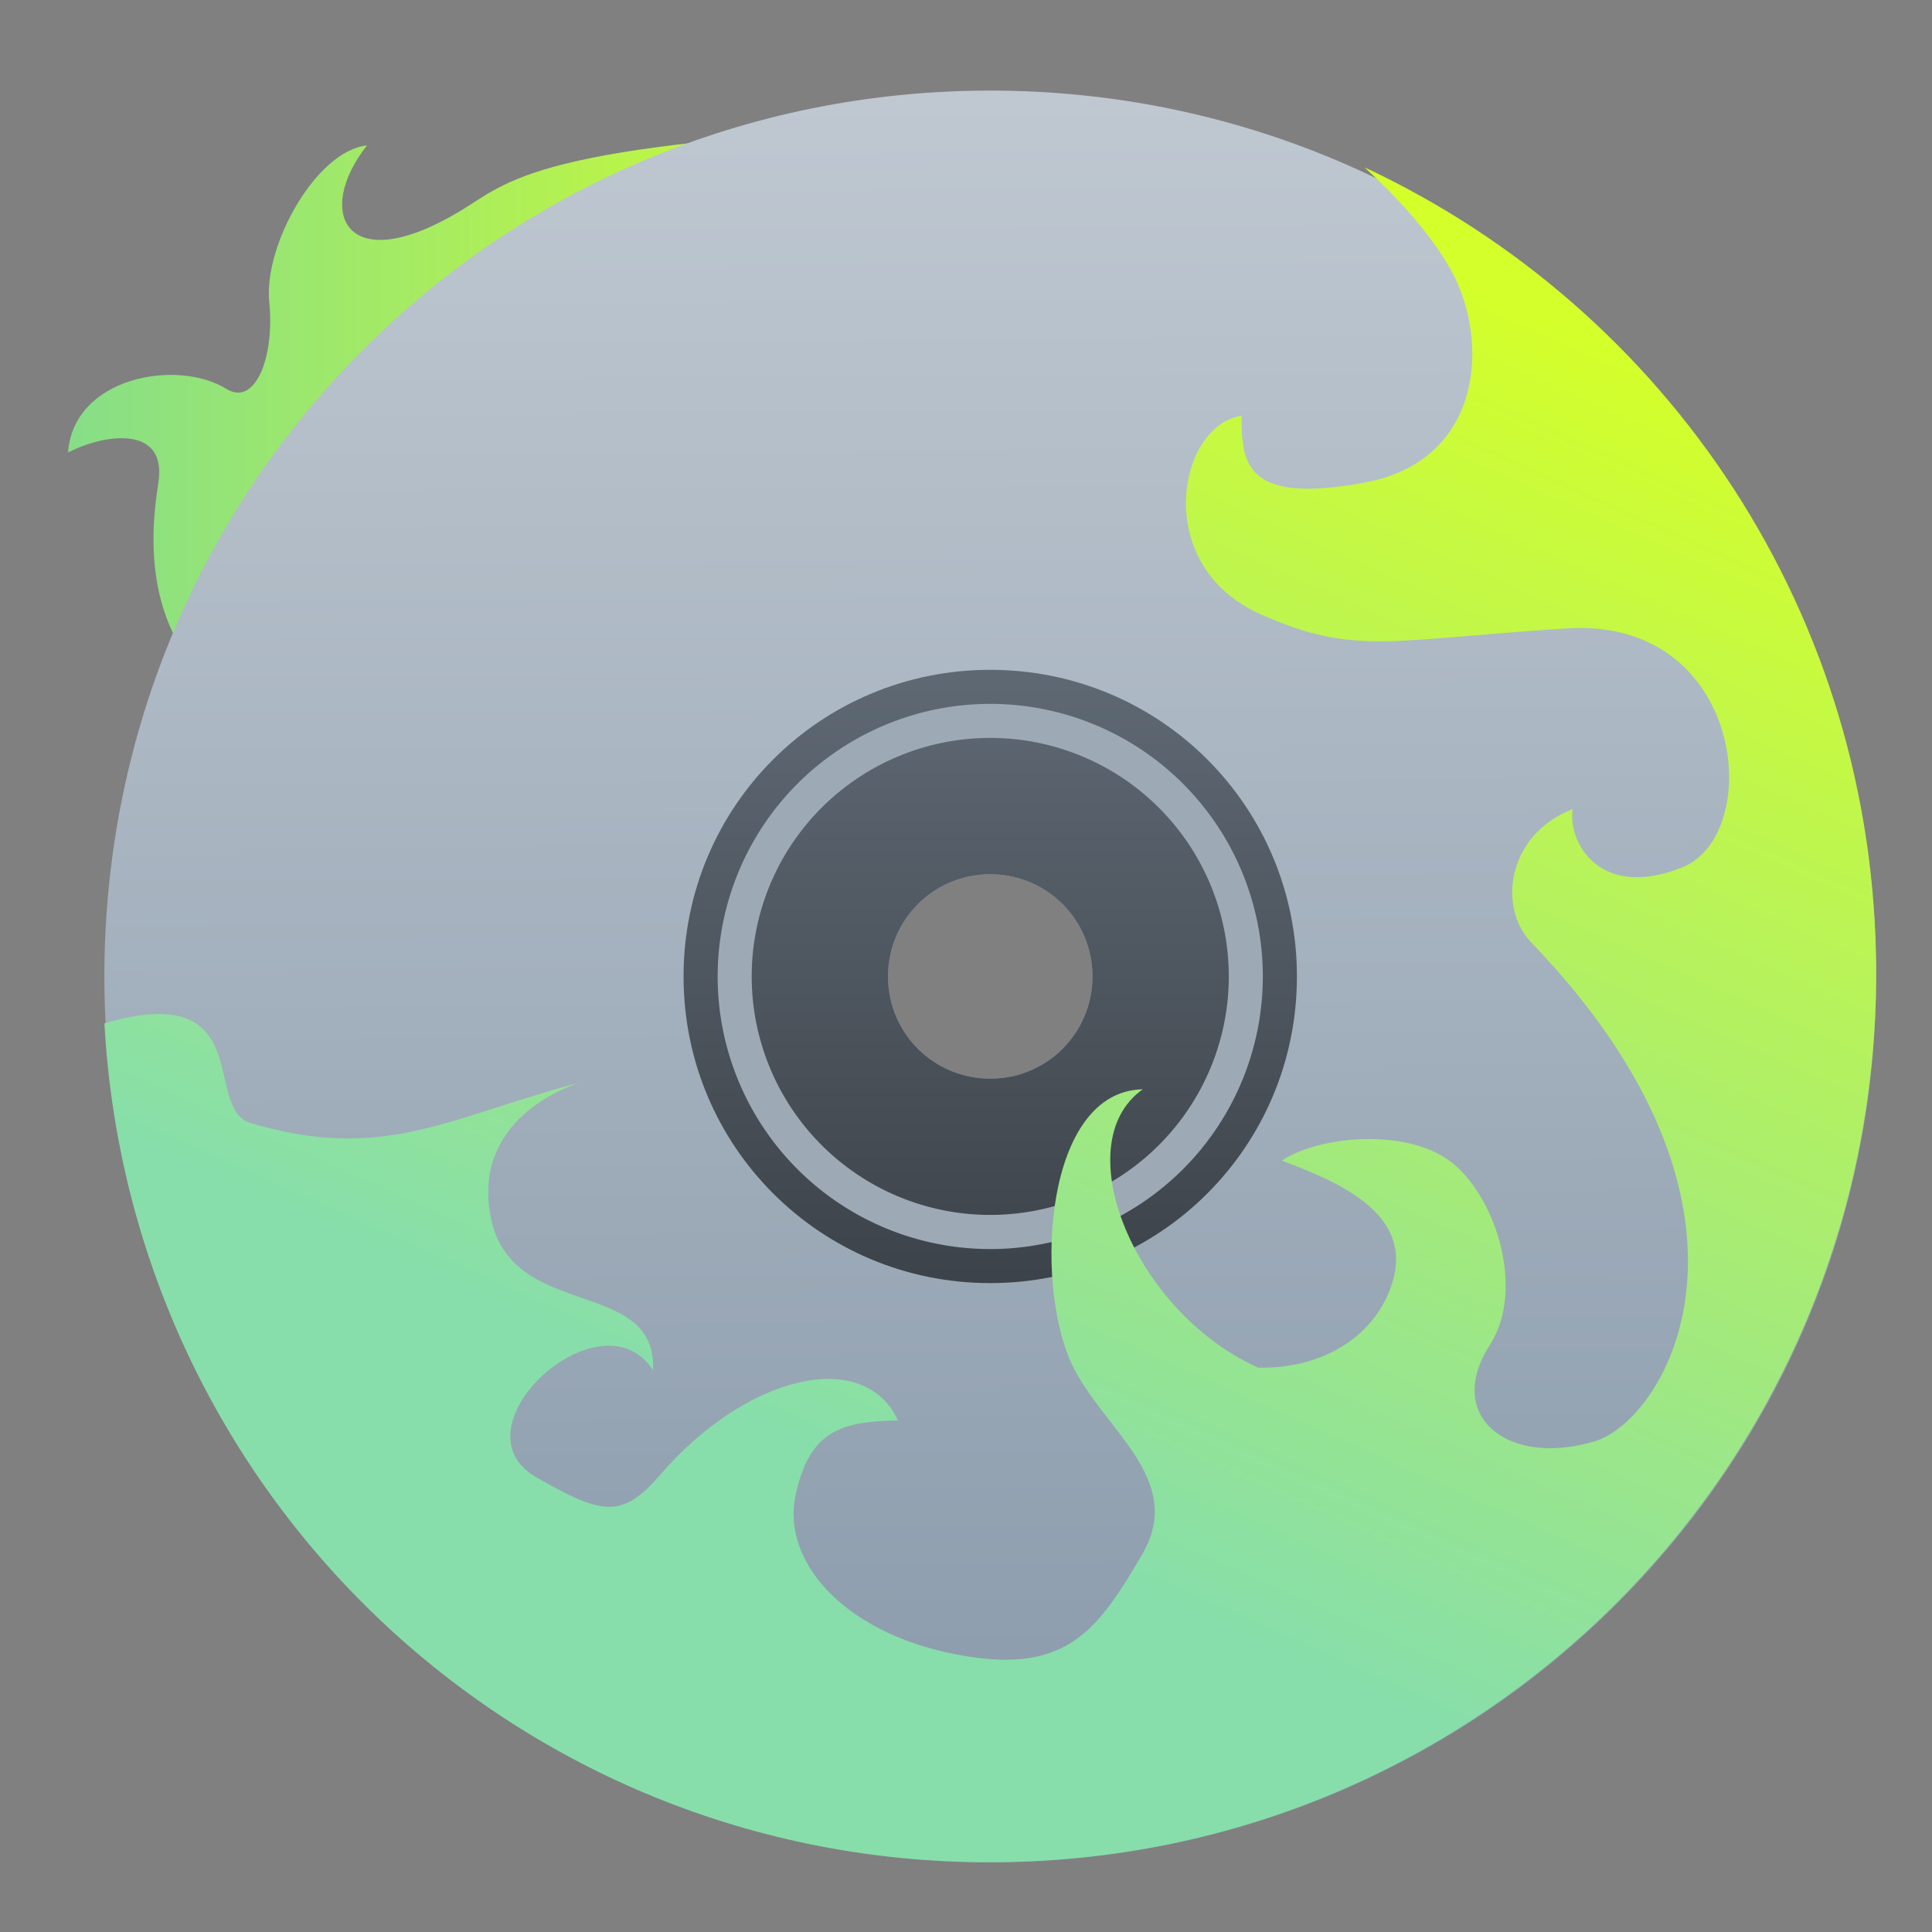
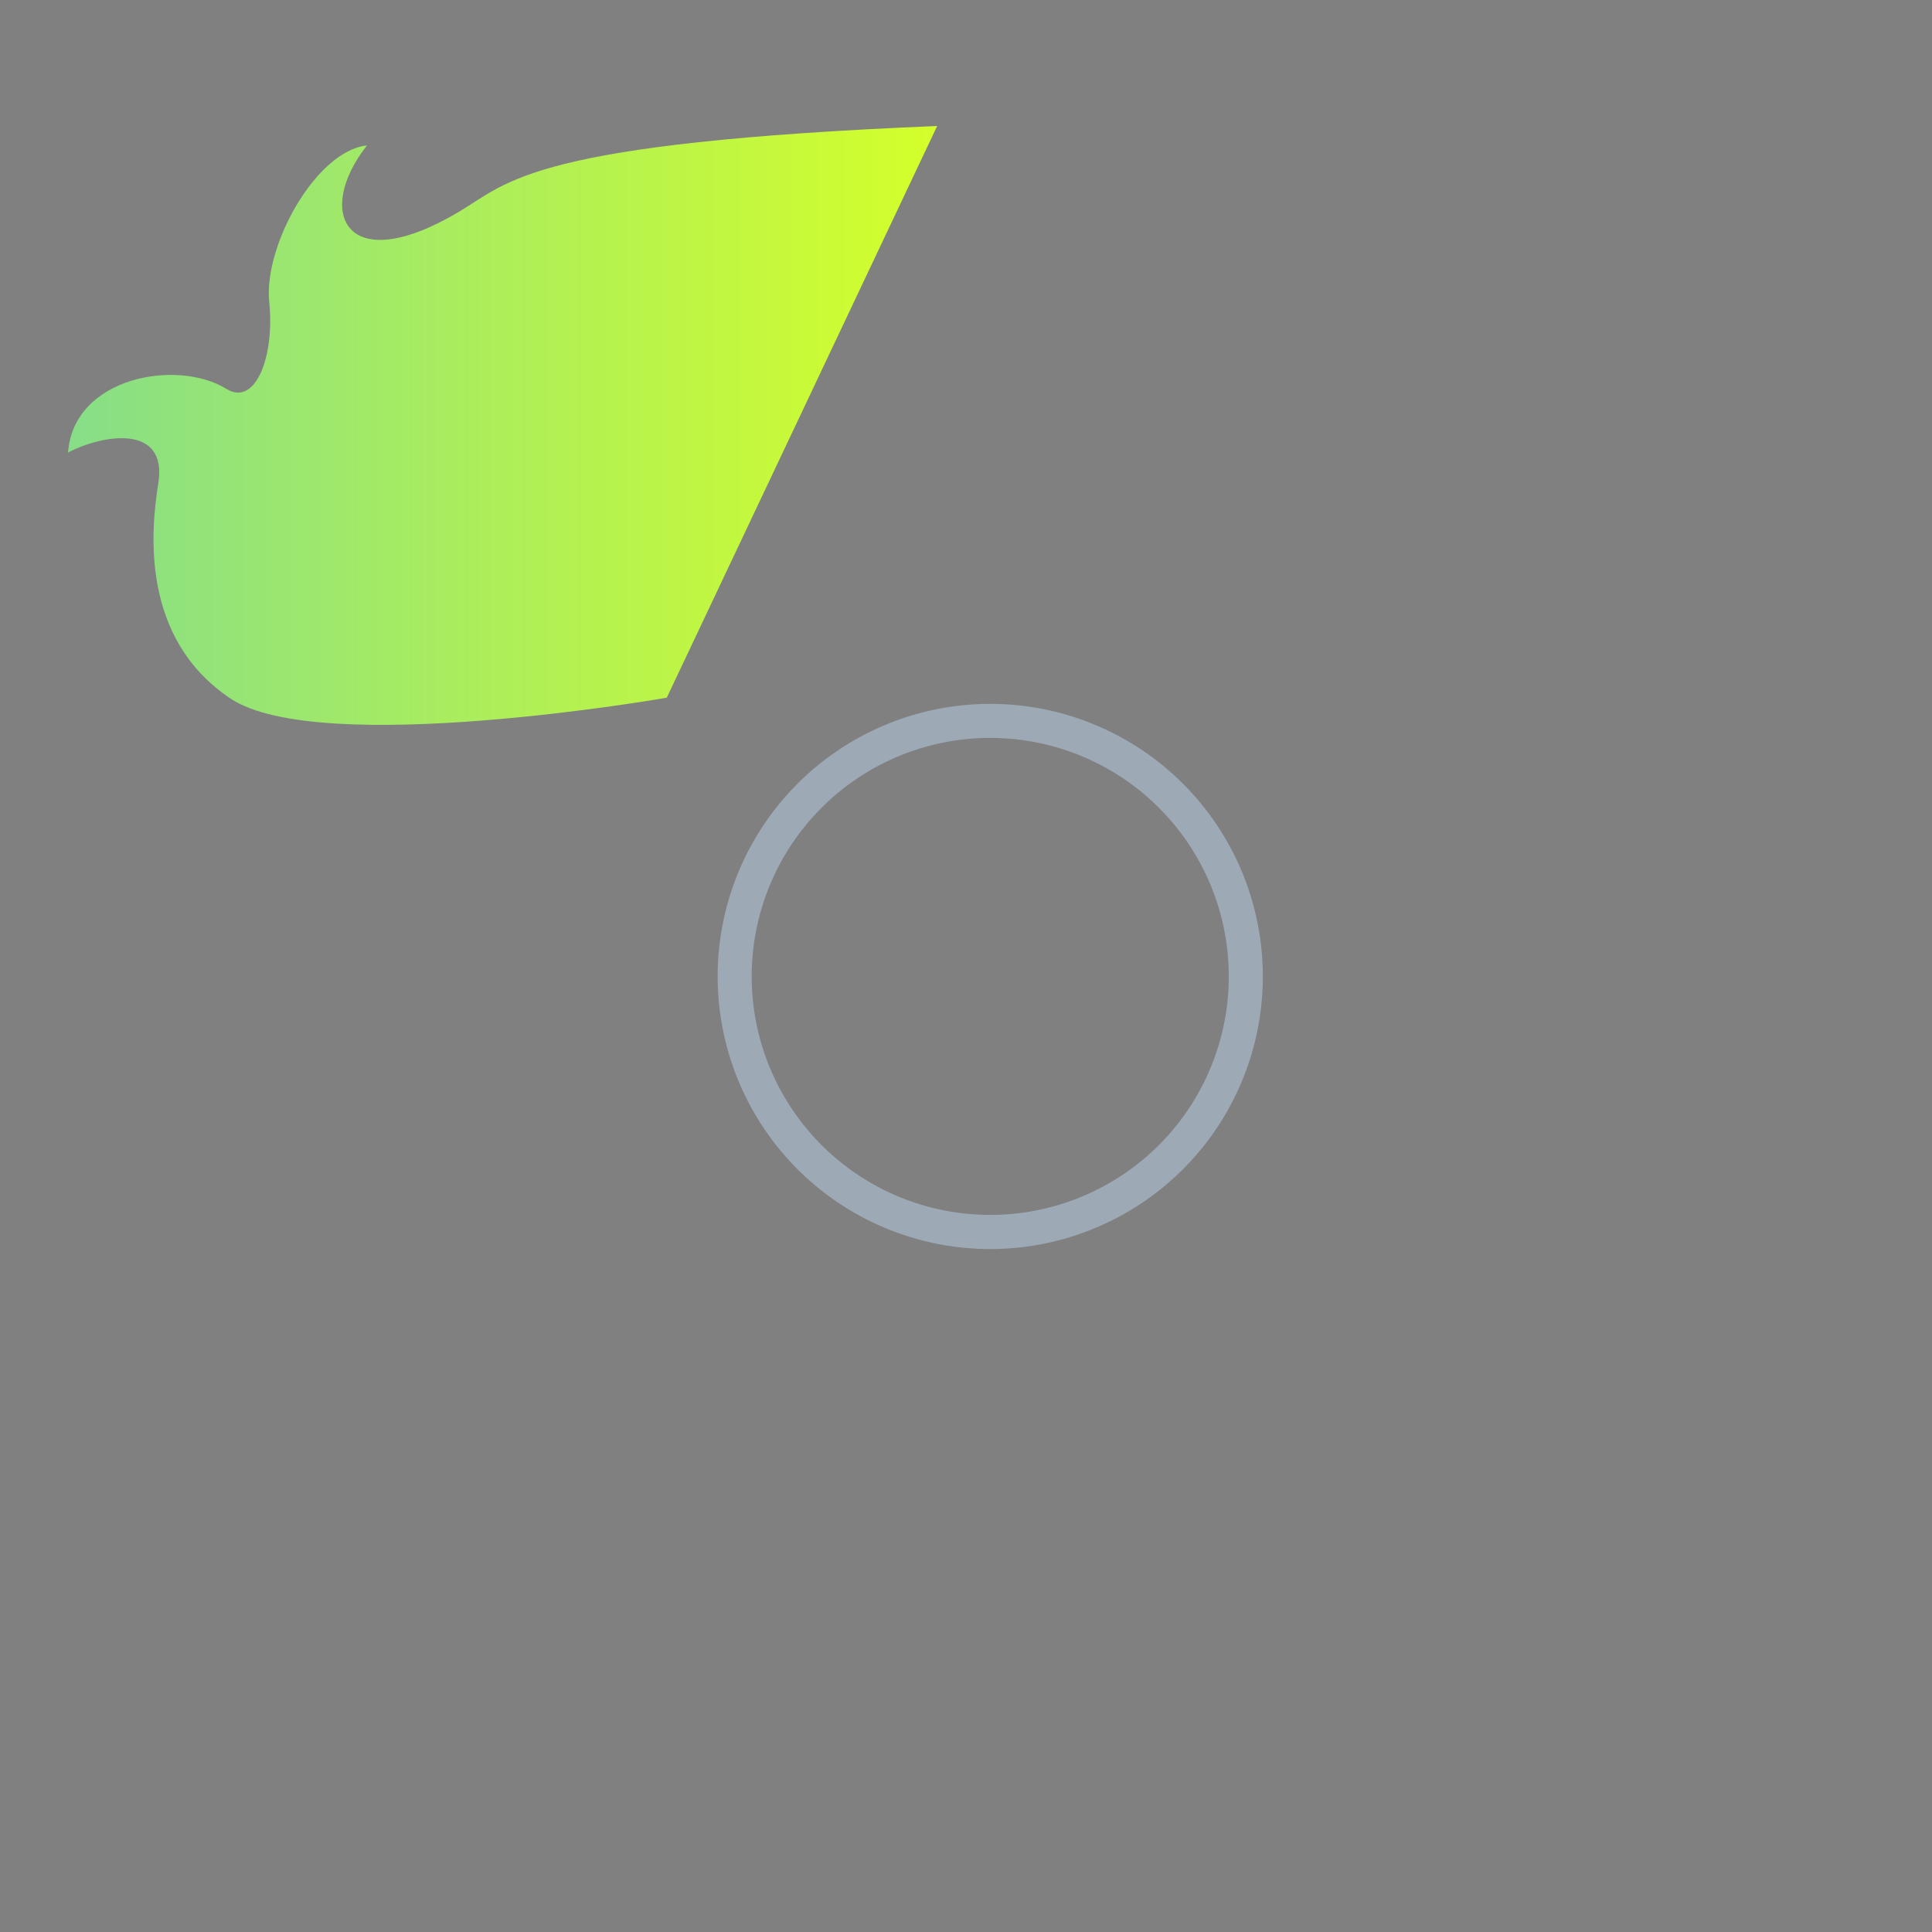
<svg xmlns="http://www.w3.org/2000/svg" width="48" height="48" viewBox="0 0 48 48">
  <rect x="0" y="0" width="48" height="48" fill="#808080" stroke="none" />
  <linearGradient id="a" x1="400.982" x2="413.206" y1="532.736" y2="505.353" gradientTransform="matrix(.974 0 0 .977 9.613 12.395)" gradientUnits="userSpaceOnUse">
    <stop stop-color="#87deaa" offset="0" />
    <stop stop-color="#d4ff2a" offset="1" />
  </linearGradient>
  <linearGradient id="b" x1="408.754" x2="408.571" y1="540.961" y2="506.798" gradientTransform="matrix(1.145 0 0 1.145 -60.191 -75.498)" gradientUnits="userSpaceOnUse">
    <stop stop-color="#8798a9" offset="0" />
    <stop stop-color="#bfc8d1" offset="1" />
  </linearGradient>
  <linearGradient id="c" x1="409.571" x2="409.571" y1="540.798" y2="506.798" gradientTransform="matrix(.396 0 0 .396 245.597 316.55)" gradientUnits="userSpaceOnUse">
    <stop stop-color="#3d434a" offset="0" />
    <stop stop-color="#5f6974" offset="1" />
  </linearGradient>
  <linearGradient id="d" x1="387.249" x2="406.34" y1="512.002" y2="512.002" gradientUnits="userSpaceOnUse">
    <stop stop-color="#87de87" offset="0" />
    <stop stop-color="#d4ff2a" offset="1" />
  </linearGradient>
  <g transform="matrix(1.131 0 0 1.131 -436.287 -568.504)">
    <path d="m406.34 505.424c-8.91.365-9.405 1.228-10.491 1.876-2.516 1.503-3.188.011-2.034-1.449-1.114.115-2.276 2.201-2.147 3.443.122 1.175-.295 2.305-.943 1.904-1.074-.665-3.357-.267-3.477 1.399.778-.407 2.189-.626 1.983.671-.171 1.075-.384 3.413 1.581 4.73 1.965 1.317 9.588-.015 9.588-.015z" fill="url(#d)" fill-rule="evenodd" />
-     <path d="m407.506 504.646c-10.781 0-19.46 8.679-19.46 19.46s8.679 19.46 19.46 19.46c10.781 0 19.46-8.679 19.46-19.46s-8.679-19.46-19.46-19.46zm0 17.215c1.244 0 2.246 1.001 2.246 2.245s-1.002 2.245-2.246 2.245c-1.244 0-2.246-1.001-2.246-2.245s1.002-2.245 2.246-2.245z" fill="url(#b)" />
-     <path d="m407.506 517.37c-3.732 0-6.737 3.004-6.737 6.736s3.005 6.736 6.737 6.736 6.737-3.004 6.737-6.736-3.005-6.736-6.737-6.736zm0 4.491c1.244 0 2.246 1.001 2.246 2.245s-1.002 2.245-2.246 2.245c-1.244 0-2.246-1.001-2.246-2.245s1.002-2.245 2.246-2.245z" fill="url(#c)" />
    <path d="m407.506 518.118a5.988 5.988 0 0 0-5.988 5.988 5.988 5.988 0 0 0 5.988 5.988 5.988 5.988 0 0 0 5.988-5.988 5.988 5.988 0 0 0-5.988-5.988zm0 0.748a5.24 5.239 0 0 1 5.24 5.239 5.24 5.239 0 0 1-5.24 5.239 5.24 5.239 0 0 1-5.24-5.239 5.24 5.239 0 0 1 5.24-5.239z" fill="#9da9b5" stroke-linecap="round" />
-     <path d="m415.735 506.338c.61.562 1.4 1.372 1.889 2.247.852 1.526.73 4.182-1.887 4.67-2.617.488-2.717-.406-2.708-1.465-1.391.192-2.013 3.285.426 4.365 2.069.916 2.83.549 6.725.305 3.895-.244 4.352 4.518 2.526 5.25-1.826.733-2.523-.573-2.404-1.282-1.463.573-1.642 2.173-.913 2.93 5.694 5.917 2.963 10.49 1.4 10.958-1.937.581-3.302-.57-2.313-2.106.806-1.252.11-3.315-.869-4.046-.98-.731-2.882-.556-3.696-.013 1.173.445 2.891 1.129 2.435 2.656-.352 1.179-1.507 1.921-2.952 1.893-2.704-1.206-4.239-4.91-2.538-6.115-2.143.041-2.391 4.19-1.575 5.999.646 1.433 2.536 2.54 1.569 4.205-1.014 1.747-1.717 2.686-4.152 2.198s-3.774-2.045-3.469-3.48c.304-1.435 1.015-1.626 2.252-1.648-.772-1.64-3.37-.962-5.221 1.19-.85.988-1.289.877-2.721.061-1.904-1.085 1.425-4.119 2.561-2.35.087-2.073-3.108-1.068-3.565-3.358-.456-2.289 1.977-2.972 1.977-2.972-2.884.757-4.313 1.775-7.263.893-1.048-.313.166-3.17-3.202-2.187.569 10.303 9.025 18.429 19.444 18.429 10.79 0 19.476-8.713 19.476-19.536 0-7.859-4.591-14.587-11.231-17.693z" fill="url(#a)" fill-rule="evenodd" />
  </g>
</svg>